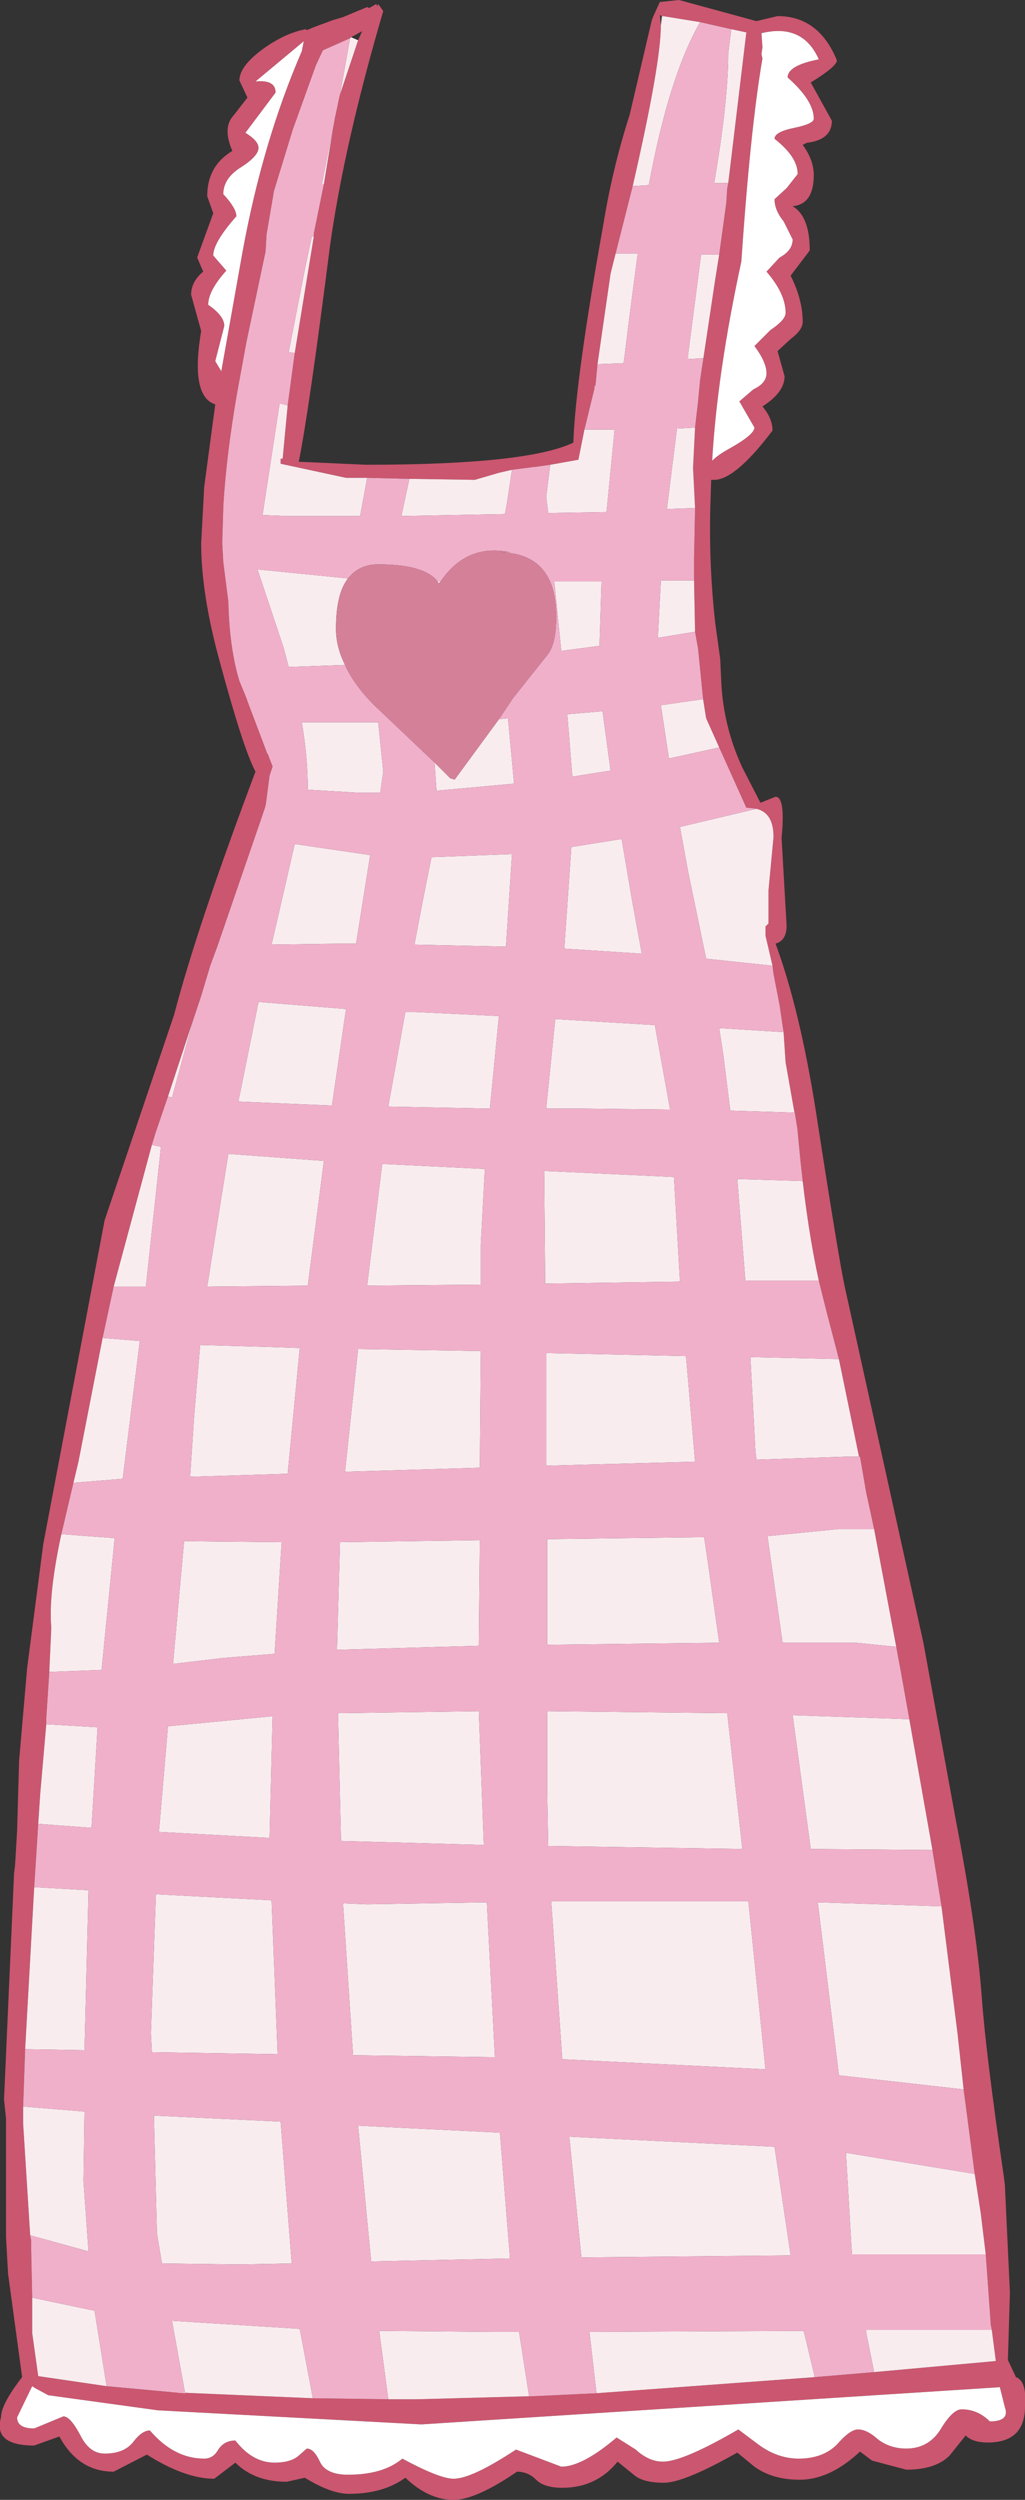
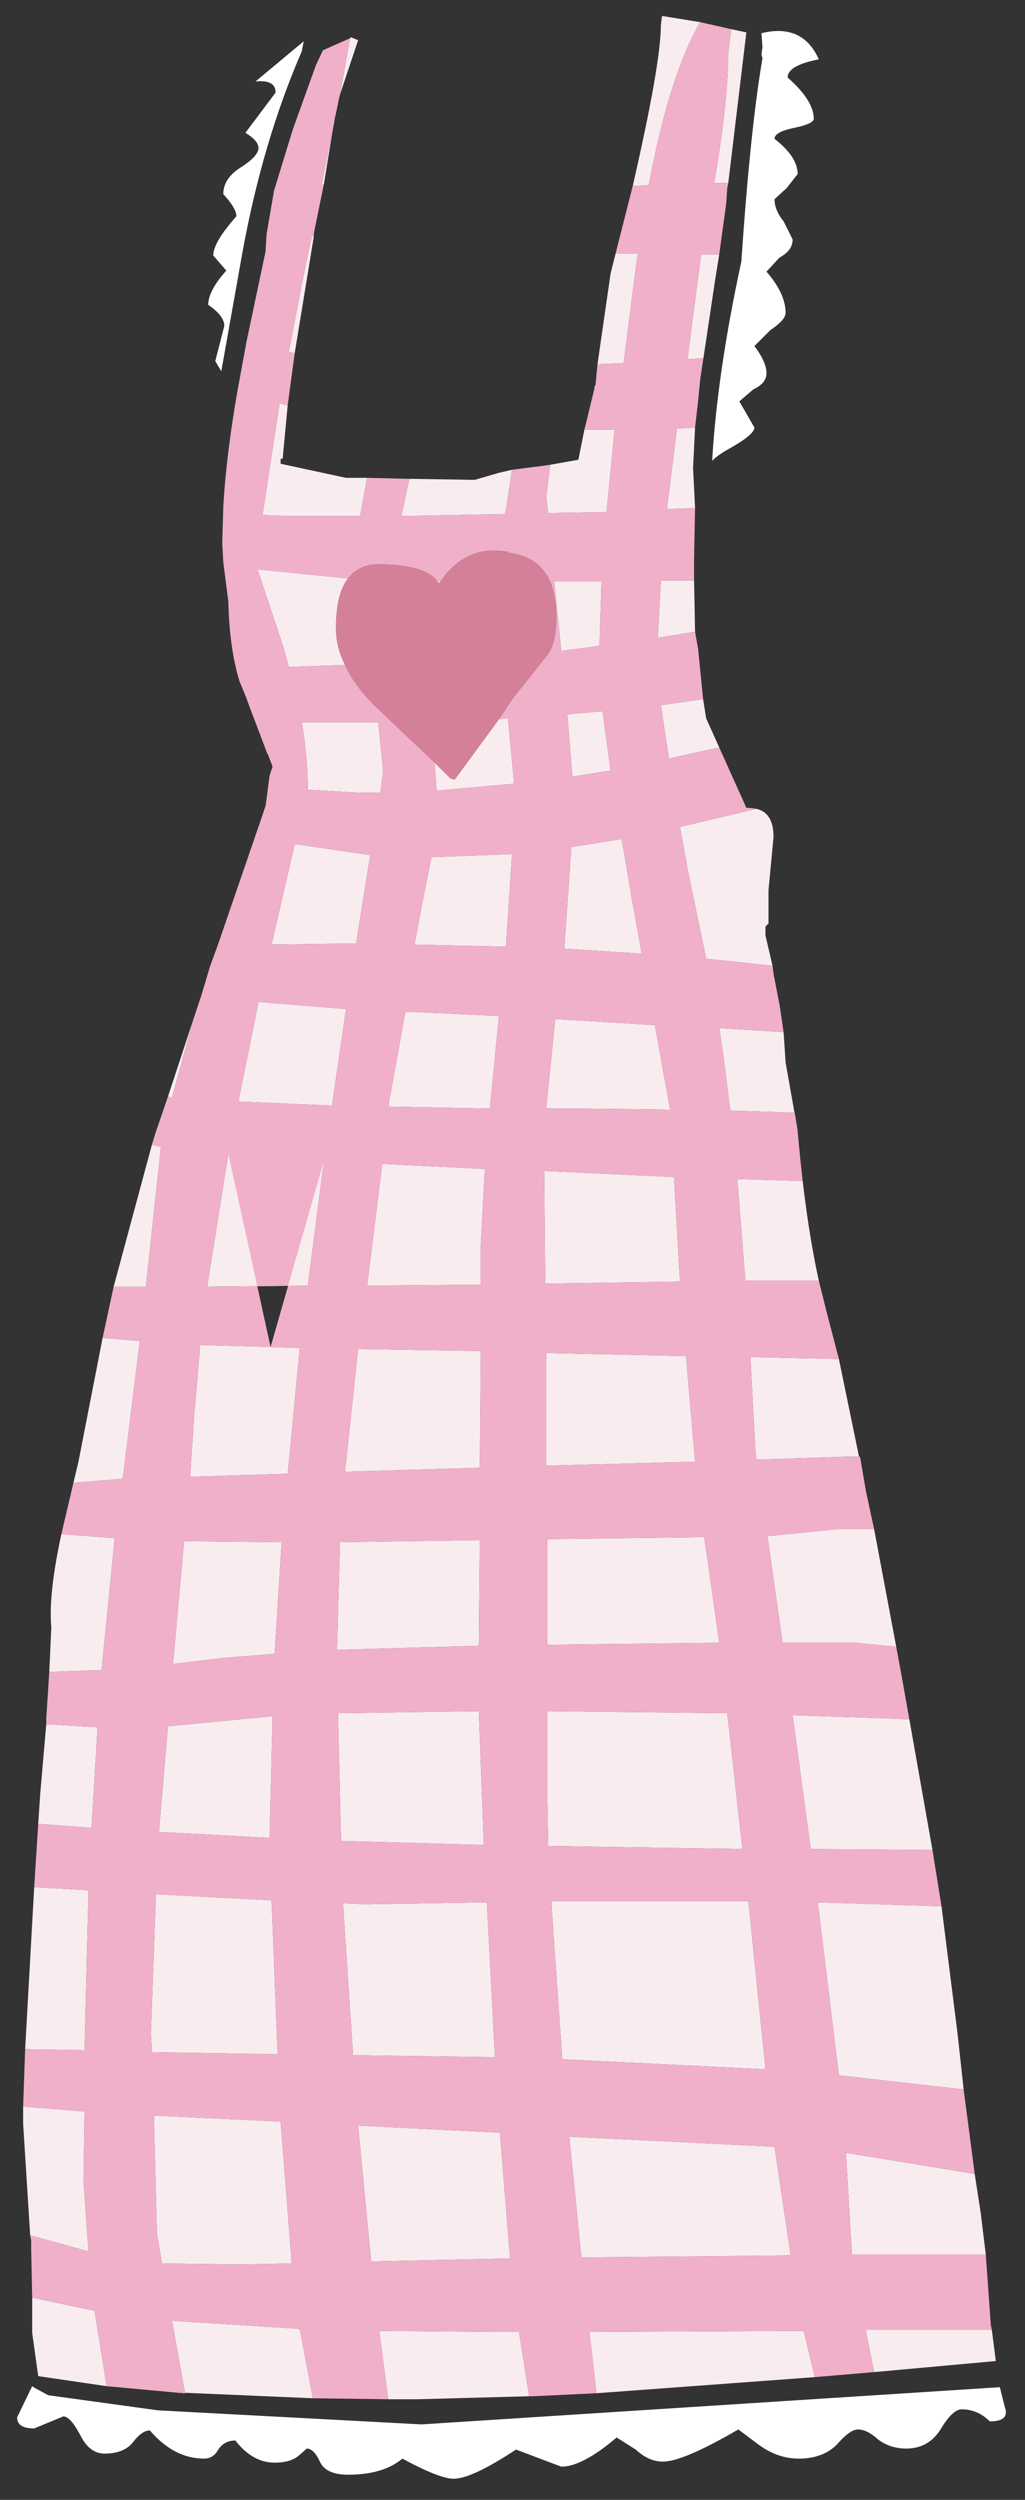
<svg xmlns="http://www.w3.org/2000/svg" height="124.25px" width="50.95px">
  <rect width="100%" height="100%" fill="#333333" stroke="none" />
  <g transform="matrix(1.0, 0.0, 0.0, 1.0, 21.55, 80.15)">
    <path d="M11.4 -79.35 L11.3 -78.9 11.35 -79.35 11.4 -79.35" fill="#e8ebec" fill-rule="evenodd" stroke="none" />
    <path d="M-7.05 -52.95 L-7.0 -52.9 -7.1 -52.9 -7.05 -52.95" fill="#fbfbfb" fill-rule="evenodd" stroke="none" />
-     <path d="M14.8 -78.7 L13.25 -79.05 11.4 -79.35 11.35 -79.35 11.25 -79.4 11.3 -78.9 Q11.3 -77.0 9.9 -70.9 L9.05 -67.55 8.8 -66.55 8.15 -62.05 8.05 -61.0 8.0 -60.95 8.0 -60.85 7.6 -59.2 7.5 -58.8 7.2 -57.3 5.8 -57.05 5.1 -56.95 5.05 -56.95 3.9 -56.8 3.25 -56.65 2.05 -56.3 -1.2 -56.35 -3.3 -56.4 -4.35 -56.4 -7.6 -57.1 -7.6 -57.35 -7.5 -57.35 -7.25 -60.0 -6.9 -62.6 -5.95 -68.4 -5.95 -68.55 -5.45 -71.0 -5.0 -73.75 -4.95 -74.0 -4.9 -74.3 -4.8 -74.75 -4.7 -75.25 -4.65 -75.45 -3.75 -78.15 -3.55 -78.6 -4.1 -78.3 -4.15 -78.25 -5.5 -77.65 -5.85 -76.9 -7.0 -73.7 -7.95 -70.6 -7.95 -70.55 -8.3 -68.5 -8.35 -67.65 -9.3 -63.15 -9.75 -60.7 Q-10.3 -57.55 -10.45 -55.0 L-10.45 -54.95 -10.5 -53.3 -10.5 -53.1 -10.45 -52.2 -10.2 -50.25 Q-10.15 -47.95 -9.65 -46.3 L-9.3 -45.45 -9.25 -45.3 -9.1 -44.9 -8.55 -43.45 -8.25 -42.65 -8.25 -42.7 -8.0 -42.05 -8.15 -41.6 -8.3 -40.45 -8.35 -40.1 -8.55 -39.5 -10.75 -33.1 -11.1 -32.15 -11.55 -30.65 -11.95 -29.45 -13.2 -25.65 -13.8 -23.9 -14.0 -23.25 -15.9 -16.2 -16.45 -13.65 -17.65 -7.5 -17.9 -6.45 -18.5 -3.9 Q-19.15 -0.9 -19.0 0.75 L-19.1 2.95 -19.25 5.25 -19.25 5.55 -19.55 9.0 -19.65 10.5 -19.85 13.65 -20.3 21.7 -20.4 24.55 -20.4 25.4 -20.05 30.95 -20.0 31.2 -20.0 31.55 -20.0 31.65 -19.95 34.05 -19.95 35.8 -19.65 37.95 -16.25 38.45 -13.0 38.75 -6.0 39.05 -2.25 39.1 -0.8 39.1 4.75 38.95 4.95 38.95 8.1 38.8 18.95 38.0 21.9 37.75 27.95 37.2 27.75 35.65 27.7 35.4 27.45 31.9 27.2 29.85 26.9 27.9 26.35 23.7 26.05 20.95 25.25 14.6 24.8 11.8 23.65 5.3 23.25 3.05 23.0 1.7 21.9 -4.15 21.5 -6.0 21.2 -7.75 21.15 -7.75 20.15 -12.6 19.55 -14.9 19.15 -16.5 Q18.6 -19.0 18.25 -22.35 L18.1 -23.9 18.1 -23.95 17.5 -27.35 17.4 -28.85 17.2 -30.2 16.9 -31.75 16.85 -32.15 16.5 -33.65 16.5 -34.1 16.65 -34.25 16.65 -35.9 16.9 -38.55 Q16.9 -39.75 16.05 -39.95 L15.65 -40.0 15.55 -40.0 14.2 -43.0 13.55 -44.45 13.4 -45.4 13.15 -47.9 13.0 -48.75 12.95 -51.3 12.95 -52.4 13.0 -54.9 12.9 -56.9 13.0 -58.9 13.15 -60.2 13.25 -61.25 14.0 -66.25 14.2 -67.5 14.55 -70.05 14.6 -70.8 14.65 -71.05 15.55 -78.55 15.5 -78.55 14.8 -78.7 M10.95 -79.4 L11.25 -80.05 12.2 -80.15 16.05 -79.1 17.1 -79.35 Q19.15 -79.35 20.05 -77.15 20.05 -76.85 18.75 -76.05 L19.8 -74.15 Q19.8 -73.2 18.55 -73.05 L18.35 -72.95 Q18.9 -72.2 18.9 -71.45 18.9 -70.0 17.85 -69.9 18.7 -69.4 18.7 -67.7 L17.75 -66.45 Q18.35 -65.25 18.35 -64.15 18.35 -63.75 17.75 -63.3 L17.1 -62.7 17.45 -61.45 Q17.45 -60.65 16.35 -59.95 16.85 -59.35 16.85 -58.75 15.0 -56.3 13.95 -56.3 L13.8 -56.3 13.75 -54.65 Q13.7 -51.9 14.0 -49.2 L14.25 -47.4 14.3 -46.3 Q14.4 -44.05 15.35 -42.0 L16.25 -40.25 17.0 -40.55 Q17.5 -40.55 17.3 -38.5 L17.55 -34.15 Q17.55 -33.4 17.0 -33.25 18.2 -30.0 19.0 -24.95 20.15 -17.5 20.45 -16.15 L24.35 1.5 25.95 10.25 Q27.0 15.7 27.25 19.1 27.45 21.9 28.35 28.05 L28.4 28.45 28.65 33.8 28.55 37.15 28.95 38.0 Q29.5 38.2 29.4 39.45 29.4 41.25 27.55 41.25 26.8 41.25 26.45 40.9 L25.65 41.9 Q24.95 42.6 23.5 42.6 L21.8 42.15 21.2 41.7 Q19.7 43.1 18.2 43.1 16.85 43.1 15.95 42.45 L15.1 41.75 Q12.45 43.25 11.45 43.25 10.4 43.25 9.95 42.85 L9.15 42.2 Q8.1 43.5 6.4 43.5 5.5 43.5 5.1 43.1 4.7 42.7 4.15 42.7 2.1 44.1 1.0 44.1 -0.25 44.1 -1.4 43.0 -2.5 43.8 -4.2 43.8 -5.1 43.8 -6.4 43.0 L-7.3 43.2 Q-8.9 43.2 -9.85 42.25 L-10.9 43.05 Q-12.35 43.05 -14.25 41.85 L-15.9 42.7 Q-17.65 42.7 -18.6 40.95 L-19.85 41.4 Q-21.9 41.4 -21.5 40.0 -21.5 39.35 -20.45 38.0 L-21.15 32.85 -21.25 31.05 -21.25 25.15 -21.35 24.2 -20.85 12.95 -20.8 12.55 -20.7 10.85 -20.6 7.35 -20.2 2.75 -19.4 -3.4 -16.35 -19.5 -12.9 -29.7 Q-11.75 -34.1 -8.85 -41.8 -9.45 -42.9 -10.65 -47.35 -11.55 -50.65 -11.55 -53.15 L-11.4 -55.95 -10.85 -60.05 Q-12.1 -60.45 -11.55 -63.7 L-12.05 -65.5 Q-12.05 -66.15 -11.45 -66.65 L-11.75 -67.35 -10.95 -69.55 -11.25 -70.4 Q-11.25 -71.9 -10.0 -72.65 -10.5 -73.8 -9.95 -74.4 L-9.25 -75.3 -9.65 -76.15 Q-9.65 -76.85 -8.5 -77.7 -7.4 -78.5 -6.35 -78.7 L-6.3 -78.65 -5.95 -78.8 -5.0 -79.15 -4.5 -79.3 -3.3 -79.8 -3.2 -79.75 -2.85 -79.95 -2.8 -79.85 -2.75 -79.95 -2.5 -79.6 Q-4.45 -72.95 -5.15 -67.9 -6.2 -59.65 -6.7 -57.2 L-3.35 -57.05 Q4.65 -57.05 6.95 -58.15 7.05 -61.25 8.45 -69.05 8.9 -71.8 9.75 -74.45 L10.85 -79.15 10.95 -79.4 M16.3 -78.5 L16.35 -77.8 16.3 -77.45 16.35 -77.25 Q15.75 -73.75 15.3 -67.15 14.1 -61.6 13.85 -57.25 14.15 -57.55 14.7 -57.85 15.95 -58.55 15.95 -58.9 L15.2 -60.2 15.9 -60.8 Q16.55 -61.1 16.55 -61.6 16.55 -62.15 15.95 -62.95 L16.75 -63.75 Q17.5 -64.25 17.5 -64.6 17.5 -65.55 16.55 -66.65 L17.2 -67.35 Q17.85 -67.7 17.85 -68.25 L17.4 -69.15 Q16.95 -69.7 16.95 -70.25 L17.55 -70.8 18.1 -71.5 Q18.1 -72.35 16.95 -73.25 16.95 -73.6 17.95 -73.8 18.9 -74.0 18.9 -74.25 18.9 -75.15 17.6 -76.3 17.6 -76.9 19.15 -77.2 18.35 -79.0 16.3 -78.5 M10.05 41.6 Q10.7 42.2 11.4 42.2 12.4 42.2 15.15 40.6 L16.15 41.35 Q17.1 42.05 18.15 42.05 19.35 42.05 20.05 41.35 20.7 40.6 21.1 40.6 21.55 40.6 22.1 41.1 22.7 41.55 23.5 41.55 24.6 41.55 25.2 40.6 25.8 39.6 26.25 39.6 27.05 39.6 27.65 40.2 28.65 40.2 28.4 39.5 L28.15 38.5 -0.6 40.35 -13.7 39.65 -19.15 38.9 -19.8 38.55 -19.95 38.45 -20.7 40.0 Q-20.7 40.55 -19.85 40.55 L-18.4 39.95 Q-18.05 39.95 -17.55 40.9 -17.1 41.8 -16.35 41.8 -15.4 41.8 -14.95 41.25 -14.5 40.65 -14.1 40.65 -12.9 42.05 -11.4 42.05 -10.95 42.05 -10.7 41.6 -10.4 41.15 -9.85 41.15 -9.0 42.25 -7.9 42.25 -7.1 42.25 -6.7 41.9 L-6.3 41.55 Q-5.95 41.55 -5.65 42.2 -5.35 42.85 -4.25 42.85 -2.5 42.85 -1.55 42.05 0.3 43.05 1.0 43.05 1.9 43.05 4.1 41.6 L6.35 42.45 Q7.4 42.45 9.1 41.0 L10.05 41.6 M-6.55 -77.6 L-6.45 -78.1 -8.85 -76.1 Q-7.85 -76.2 -7.85 -75.55 L-9.35 -73.55 Q-8.7 -73.15 -8.7 -72.8 -8.7 -72.4 -9.55 -71.85 -10.45 -71.3 -10.45 -70.5 -9.8 -69.8 -9.8 -69.4 -10.95 -68.1 -10.95 -67.45 L-10.3 -66.7 Q-11.2 -65.7 -11.2 -65.0 -10.4 -64.45 -10.4 -63.95 L-10.85 -62.2 -10.55 -61.7 -9.5 -67.6 Q-8.5 -73.1 -6.55 -77.6" fill="#cb566f" fill-rule="evenodd" stroke="none" />
    <path d="M13.25 -79.05 Q11.7 -76.35 10.7 -70.95 L9.9 -70.9 Q11.3 -77.0 11.3 -78.9 L11.4 -79.35 13.25 -79.05 M9.05 -67.55 L10.15 -67.55 9.75 -64.5 9.45 -62.1 8.15 -62.05 8.8 -66.55 9.05 -67.55 M7.5 -58.8 L8.25 -58.8 9.0 -58.8 8.6 -54.7 5.7 -54.65 5.6 -55.45 5.8 -57.05 7.2 -57.3 7.5 -58.8 M3.9 -56.8 L3.65 -55.15 3.55 -54.6 -1.6 -54.5 -1.2 -56.35 2.05 -56.3 3.25 -56.65 3.9 -56.8 M-3.3 -56.4 L-3.65 -54.5 -7.25 -54.5 -8.5 -54.55 -7.65 -60.1 -7.25 -60.0 -7.5 -57.35 -7.6 -57.35 -7.6 -57.1 -4.35 -56.4 -3.3 -56.4 M-6.9 -62.6 L-7.2 -62.65 -6.4 -66.75 -6.05 -68.4 -5.95 -68.4 -6.9 -62.6 M-5.45 -71.0 L-5.55 -71.0 -5.0 -73.75 -5.45 -71.0 M-4.65 -75.45 L-4.15 -78.25 -4.1 -78.3 -3.75 -78.15 -4.65 -75.45 M-11.95 -29.45 L-13.0 -25.6 -13.2 -25.65 -11.95 -29.45 M-14.0 -23.25 L-13.55 -23.15 -14.3 -16.2 -15.9 -16.2 -14.0 -23.25 M-16.45 -13.65 L-14.6 -13.5 -15.45 -6.65 -17.9 -6.45 -17.65 -7.5 -16.45 -13.65 M-18.5 -3.9 L-15.85 -3.7 -16.5 2.85 -19.1 2.95 -19.0 0.75 Q-19.15 -0.9 -18.5 -3.9 M-19.25 5.55 L-16.7 5.7 -17.0 10.7 -19.65 10.5 -19.55 9.0 -19.25 5.55 M-19.85 13.65 L-19.8 13.65 -17.15 13.8 -17.35 21.75 -20.3 21.7 -19.85 13.65 M-20.4 24.55 L-17.35 24.8 -17.4 28.25 -17.15 31.75 -20.05 30.95 -20.4 25.4 -20.4 24.55 M-19.95 34.05 L-16.85 34.7 -16.25 38.45 -19.65 37.95 -19.95 35.8 -19.95 34.05 M-13.0 38.75 L-12.35 38.8 -13.0 35.2 -6.65 35.6 -6.0 39.05 -13.0 38.75 M-2.25 39.1 L-2.7 35.7 3.0 35.75 4.25 35.75 4.75 38.95 -0.8 39.1 -2.25 39.1 M8.1 38.8 L7.75 35.75 18.4 35.7 18.95 38.0 8.1 38.8 M21.9 37.75 L21.5 35.75 21.5 35.65 27.75 35.65 27.95 37.2 21.9 37.75 M27.45 31.9 L20.8 31.9 20.75 31.1 20.5 26.85 26.9 27.9 27.2 29.85 27.45 31.9 M26.35 23.7 L20.15 23.0 19.1 14.4 25.25 14.6 26.05 20.95 26.35 23.7 M24.8 11.8 L18.75 11.75 17.85 5.1 23.65 5.3 24.8 11.8 M23.0 1.7 L21.0 1.5 17.35 1.5 16.6 -3.8 20.1 -4.15 21.9 -4.15 23.0 1.7 M21.15 -7.75 L20.5 -7.75 16.05 -7.6 16.0 -8.05 15.75 -12.7 20.15 -12.6 21.15 -7.75 M19.15 -16.5 L15.5 -16.5 15.1 -21.55 18.35 -21.45 18.25 -22.35 Q18.6 -19.0 19.15 -16.5 M18.1 -23.95 L17.95 -24.85 14.75 -24.95 14.4 -27.75 14.2 -29.05 17.4 -28.85 17.5 -27.35 18.1 -23.95 M16.85 -32.15 L13.55 -32.5 12.65 -36.85 12.25 -39.05 16.05 -39.95 Q16.9 -39.75 16.9 -38.55 L16.65 -35.9 16.65 -34.25 16.5 -34.1 16.5 -33.65 16.85 -32.15 M14.2 -43.0 L11.7 -42.45 11.3 -45.1 13.4 -45.4 13.55 -44.45 14.2 -43.0 M13.0 -48.75 L11.15 -48.45 11.3 -51.3 12.95 -51.3 13.0 -48.75 M13.0 -54.9 L11.6 -54.85 12.1 -58.85 13.0 -58.9 12.9 -56.9 13.0 -54.9 M13.25 -61.25 L13.4 -62.35 12.65 -62.3 12.65 -62.5 13.3 -67.5 14.2 -67.5 14.0 -66.25 13.25 -61.25 M14.65 -71.05 L13.95 -71.05 Q14.65 -75.15 14.65 -77.5 L14.8 -78.7 15.5 -78.55 15.55 -78.55 14.65 -71.05 M3.25 -44.4 L3.7 -44.45 4.0 -41.25 4.0 -41.2 0.15 -40.85 0.05 -42.25 0.85 -41.45 0.9 -41.45 1.05 -41.4 3.25 -44.4 M-4.4 -47.1 L-7.2 -47.0 -7.45 -47.95 -8.75 -51.85 -4.25 -51.4 Q-4.85 -50.65 -4.85 -48.9 -4.85 -48.0 -4.4 -47.1 M0.2 -51.25 L0.35 -51.25 0.25 -51.15 0.2 -51.25 M6.0 -51.25 L8.35 -51.25 8.25 -48.05 6.35 -47.8 6.0 -51.25 M6.65 -44.65 L8.4 -44.8 8.8 -41.85 6.9 -41.55 6.65 -44.65 M3.25 -29.65 L2.8 -25.05 -2.25 -25.15 -1.4 -29.85 -0.9 -29.85 3.25 -29.65 M7.5 -25.05 L5.6 -25.05 6.05 -29.5 11.0 -29.2 11.75 -25.05 11.75 -25.0 7.5 -25.05 M6.85 -38.05 L9.35 -38.45 9.85 -35.5 10.35 -32.75 6.5 -33.0 6.85 -38.05 M0.0 -37.55 L3.9 -37.7 3.6 -33.1 -0.95 -33.2 -0.5 -35.55 -0.1 -37.55 0.0 -37.55 M11.95 -21.65 L12.25 -16.45 5.55 -16.35 5.5 -21.95 11.95 -21.65 M2.35 -13.0 L2.3 -7.2 -4.4 -7.0 -3.75 -13.1 2.35 -13.0 M13.0 -7.5 L5.6 -7.3 5.6 -12.9 12.55 -12.75 13.0 -7.5 M13.45 -3.75 L13.6 -2.75 14.2 1.5 5.65 1.6 5.65 -3.65 13.45 -3.75 M2.35 -18.3 L2.35 -16.3 -3.3 -16.25 -2.55 -22.3 2.55 -22.05 2.35 -18.3 M3.3 25.85 L3.8 32.1 -3.1 32.25 -3.75 25.5 3.3 25.85 M16.95 26.55 L17.75 31.95 7.35 32.05 6.75 26.05 16.95 26.55 M2.65 14.4 L3.05 22.1 -4.0 22.0 -4.5 14.45 -3.3 14.5 2.65 14.4 M6.4 22.2 L5.85 14.35 15.65 14.35 16.5 22.7 6.4 22.2 M2.25 4.9 L2.5 11.55 -4.6 11.35 -4.75 5.0 2.25 4.9 M14.6 5.0 L15.35 11.75 5.7 11.6 5.65 9.0 5.65 4.9 14.6 5.0 M2.3 -3.6 L2.25 1.65 -4.8 1.85 -4.65 -3.5 2.3 -3.6 M-6.9 -38.2 L-3.15 -37.65 -3.85 -33.25 -4.5 -33.25 -8.05 -33.2 -6.9 -38.2 M-3.1 -44.25 L-2.75 -44.25 -2.5 -41.8 -2.65 -40.75 -3.75 -40.75 -6.25 -40.9 Q-6.25 -42.5 -6.55 -44.25 L-3.1 -44.25 M-5.45 -22.45 L-6.25 -16.25 -11.25 -16.2 -10.2 -22.8 -5.45 -22.45 M-8.1 -13.2 L-6.65 -13.15 -7.25 -6.9 -12.1 -6.75 -11.9 -9.75 -11.6 -13.3 -8.1 -13.2 M-9.7 -25.4 L-8.7 -30.35 -4.35 -30.0 -5.05 -25.2 -9.7 -25.4 M-8.0 5.15 L-8.15 11.2 -13.65 10.9 -13.2 5.65 -8.0 5.15 M-12.4 -3.55 L-7.55 -3.5 -7.9 2.05 -10.4 2.25 -12.95 2.55 -12.4 -3.55 M-7.05 32.35 L-9.7 32.4 -13.5 32.35 -13.75 30.85 -13.9 25.0 -7.6 25.3 -7.05 32.35 M-14.0 21.85 L-14.05 20.9 -13.8 14.0 -8.05 14.3 -7.75 21.95 -14.0 21.85" fill="#f9ecef" fill-rule="evenodd" stroke="none" />
    <path d="M16.3 -78.5 Q18.35 -79.0 19.15 -77.2 17.6 -76.9 17.6 -76.3 18.9 -75.15 18.9 -74.25 18.9 -74.0 17.95 -73.8 16.95 -73.6 16.95 -73.25 18.1 -72.35 18.1 -71.5 L17.55 -70.8 16.95 -70.25 Q16.95 -69.7 17.4 -69.15 L17.85 -68.25 Q17.85 -67.7 17.2 -67.35 L16.55 -66.65 Q17.5 -65.55 17.5 -64.6 17.5 -64.25 16.75 -63.75 L15.95 -62.95 Q16.55 -62.15 16.55 -61.6 16.55 -61.1 15.9 -60.8 L15.2 -60.2 15.95 -58.9 Q15.95 -58.55 14.7 -57.85 14.15 -57.55 13.85 -57.25 14.1 -61.6 15.3 -67.15 15.75 -73.75 16.35 -77.25 L16.3 -77.45 16.35 -77.8 16.3 -78.5 M10.05 41.6 L9.1 41.0 Q7.4 42.45 6.35 42.45 L4.1 41.6 Q1.9 43.05 1.0 43.05 0.3 43.05 -1.55 42.05 -2.5 42.85 -4.25 42.85 -5.35 42.85 -5.65 42.2 -5.95 41.55 -6.3 41.55 L-6.7 41.9 Q-7.1 42.25 -7.9 42.25 -9.0 42.25 -9.85 41.15 -10.4 41.15 -10.7 41.6 -10.95 42.05 -11.4 42.05 -12.9 42.05 -14.1 40.65 -14.5 40.65 -14.95 41.25 -15.4 41.8 -16.35 41.8 -17.1 41.8 -17.55 40.9 -18.05 39.95 -18.4 39.95 L-19.85 40.55 Q-20.7 40.55 -20.7 40.0 L-19.95 38.45 -19.8 38.55 -19.15 38.9 -13.7 39.65 -0.6 40.35 28.15 38.5 28.4 39.5 Q28.65 40.2 27.65 40.2 27.05 39.6 26.25 39.6 25.8 39.6 25.2 40.6 24.6 41.55 23.5 41.55 22.7 41.55 22.1 41.1 21.55 40.6 21.1 40.6 20.7 40.6 20.05 41.35 19.35 42.05 18.15 42.05 17.1 42.05 16.15 41.35 L15.15 40.6 Q12.4 42.2 11.4 42.2 10.7 42.2 10.05 41.6 M-6.55 -77.6 Q-8.5 -73.1 -9.5 -67.6 L-10.55 -61.7 -10.85 -62.2 -10.4 -63.95 Q-10.4 -64.45 -11.2 -65.0 -11.2 -65.7 -10.3 -66.7 L-10.95 -67.45 Q-10.95 -68.1 -9.8 -69.4 -9.8 -69.8 -10.45 -70.5 -10.45 -71.3 -9.55 -71.85 -8.7 -72.4 -8.7 -72.8 -8.7 -73.15 -9.35 -73.55 L-7.85 -75.55 Q-7.85 -76.2 -8.85 -76.1 L-6.45 -78.1 -6.55 -77.6" fill="#ffffff" fill-rule="evenodd" stroke="none" />
-     <path d="M13.25 -79.05 L14.8 -78.7 14.65 -77.5 Q14.65 -75.15 13.95 -71.05 L14.65 -71.05 14.6 -70.8 14.55 -70.05 14.2 -67.5 13.3 -67.5 12.65 -62.5 12.65 -62.3 13.4 -62.35 13.25 -61.25 13.15 -60.2 13.0 -58.9 12.1 -58.85 11.6 -54.85 13.0 -54.9 12.95 -52.4 12.95 -51.3 11.3 -51.3 11.15 -48.45 13.0 -48.75 13.15 -47.9 13.4 -45.4 11.3 -45.1 11.7 -42.45 14.2 -43.0 15.55 -40.0 15.65 -40.0 16.05 -39.95 12.25 -39.05 12.65 -36.85 13.55 -32.5 16.85 -32.15 16.9 -31.75 17.2 -30.2 17.4 -28.85 14.2 -29.05 14.4 -27.75 14.75 -24.95 17.95 -24.85 18.1 -23.95 18.1 -23.9 18.25 -22.35 18.35 -21.45 15.1 -21.55 15.5 -16.5 19.15 -16.5 19.55 -14.9 20.15 -12.6 15.75 -12.7 16.0 -8.05 16.05 -7.6 20.5 -7.75 21.15 -7.75 21.2 -7.75 21.5 -6.0 21.9 -4.15 20.1 -4.15 16.6 -3.8 17.35 1.5 21.0 1.5 23.0 1.7 23.25 3.05 23.65 5.3 17.85 5.1 18.75 11.75 24.8 11.8 25.25 14.6 19.1 14.4 20.15 23.0 26.35 23.7 26.9 27.9 20.5 26.85 20.75 31.1 20.8 31.9 27.45 31.9 27.7 35.4 27.75 35.65 21.5 35.65 21.5 35.75 21.9 37.75 18.95 38.0 18.4 35.7 7.75 35.75 8.1 38.8 4.95 38.95 4.75 38.95 4.25 35.75 3.0 35.75 -2.7 35.7 -2.25 39.1 -6.0 39.05 -6.65 35.6 -13.0 35.2 -12.35 38.8 -13.0 38.75 -16.25 38.45 -16.85 34.7 -19.95 34.05 -20.0 31.65 -20.0 31.55 -20.0 31.2 -20.05 30.95 -17.15 31.75 -17.4 28.25 -17.35 24.8 -20.4 24.55 -20.3 21.7 -17.35 21.75 -17.15 13.8 -19.8 13.65 -19.85 13.65 -19.65 10.5 -17.0 10.7 -16.7 5.7 -19.25 5.55 -19.25 5.25 -19.1 2.95 -16.5 2.85 -15.85 -3.7 -18.5 -3.9 -17.9 -6.45 -15.45 -6.65 -14.6 -13.5 -16.45 -13.65 -15.9 -16.2 -14.3 -16.2 -13.55 -23.15 -14.0 -23.25 -13.8 -23.9 -13.2 -25.65 -13.0 -25.6 -11.95 -29.45 -11.55 -30.65 -11.1 -32.15 -10.75 -33.1 -8.55 -39.5 -8.35 -40.1 -8.3 -40.45 -8.15 -41.6 -8.0 -42.05 -8.25 -42.7 -8.25 -42.65 -8.55 -43.45 -9.1 -44.9 -9.25 -45.3 -9.3 -45.45 -9.65 -46.3 Q-10.15 -47.95 -10.2 -50.25 L-10.45 -52.2 -10.5 -53.1 -10.5 -53.3 -10.45 -54.95 -10.45 -55.0 Q-10.3 -57.55 -9.75 -60.7 L-9.3 -63.15 -8.35 -67.65 -8.3 -68.5 -7.95 -70.55 -7.95 -70.6 -7.0 -73.7 -5.85 -76.9 -5.5 -77.65 -4.15 -78.25 -4.65 -75.45 -4.7 -75.25 -4.8 -74.75 -4.9 -74.3 -4.95 -74.0 -5.0 -73.75 -5.55 -71.0 -5.45 -71.0 -5.95 -68.55 -5.95 -68.4 -6.05 -68.4 -6.4 -66.75 -7.2 -62.65 -6.9 -62.6 -7.25 -60.0 -7.65 -60.1 -8.5 -54.55 -7.25 -54.5 -3.65 -54.5 -3.3 -56.4 -1.2 -56.35 -1.6 -54.5 3.55 -54.6 3.65 -55.15 3.9 -56.8 5.05 -56.95 5.1 -56.95 5.8 -57.05 5.6 -55.45 5.7 -54.65 8.6 -54.7 9.0 -58.8 8.25 -58.8 7.5 -58.8 7.6 -59.2 8.0 -60.85 8.0 -60.95 8.05 -61.0 8.15 -62.05 9.45 -62.1 9.75 -64.5 10.15 -67.55 9.05 -67.55 9.9 -70.9 10.7 -70.95 Q11.7 -76.35 13.25 -79.05 M3.25 -44.4 L3.95 -45.45 5.7 -47.65 Q6.1 -48.2 6.1 -49.5 6.1 -52.65 3.3 -52.7 L3.8 -52.7 Q1.65 -53.15 0.35 -51.25 L0.2 -51.25 Q-0.45 -52.1 -2.75 -52.1 -3.7 -52.1 -4.25 -51.4 L-8.75 -51.85 -7.45 -47.95 -7.2 -47.0 -4.4 -47.1 Q-3.95 -46.1 -2.95 -45.1 L0.05 -42.25 0.15 -40.85 4.0 -41.2 4.0 -41.25 3.7 -44.45 3.25 -44.4 M6.0 -51.25 L6.35 -47.8 8.25 -48.05 8.35 -51.25 6.0 -51.25 M6.65 -44.65 L6.9 -41.55 8.8 -41.85 8.4 -44.8 6.65 -44.65 M0.0 -37.55 L-0.1 -37.55 -0.5 -35.55 -0.95 -33.2 3.6 -33.1 3.9 -37.7 0.0 -37.55 M6.85 -38.05 L6.5 -33.0 10.35 -32.75 9.85 -35.5 9.35 -38.45 6.85 -38.05 M7.5 -25.05 L11.75 -25.0 11.75 -25.05 11.0 -29.2 6.05 -29.5 5.6 -25.05 7.5 -25.05 M3.25 -29.65 L-0.9 -29.85 -1.4 -29.85 -2.25 -25.15 2.8 -25.05 3.25 -29.65 M11.95 -21.65 L5.5 -21.95 5.55 -16.35 12.25 -16.45 11.95 -21.65 M2.35 -18.3 L2.55 -22.05 -2.55 -22.3 -3.3 -16.25 2.35 -16.3 2.35 -18.3 M13.45 -3.75 L5.65 -3.65 5.65 1.6 14.2 1.5 13.6 -2.75 13.45 -3.75 M13.0 -7.5 L12.55 -12.75 5.6 -12.9 5.6 -7.3 13.0 -7.5 M2.35 -13.0 L-3.75 -13.1 -4.4 -7.0 2.3 -7.2 2.35 -13.0 M14.6 5.0 L5.65 4.9 5.65 9.0 5.7 11.6 15.35 11.75 14.6 5.0 M2.25 4.9 L-4.75 5.0 -4.6 11.35 2.5 11.55 2.25 4.9 M6.4 22.2 L16.5 22.7 15.65 14.35 5.85 14.35 6.4 22.2 M2.65 14.4 L-3.3 14.5 -4.5 14.45 -4.0 22.0 3.05 22.1 2.65 14.4 M16.95 26.55 L6.75 26.05 7.35 32.05 17.75 31.95 16.95 26.55 M3.3 25.85 L-3.75 25.5 -3.1 32.25 3.8 32.1 3.3 25.85 M2.3 -3.6 L-4.65 -3.5 -4.8 1.85 2.25 1.65 2.3 -3.6 M-7.05 -52.95 L-7.1 -52.9 -7.0 -52.9 -7.05 -52.95 M-3.1 -44.25 L-6.55 -44.25 Q-6.25 -42.5 -6.25 -40.9 L-3.75 -40.75 -2.65 -40.75 -2.5 -41.8 -2.75 -44.25 -3.1 -44.25 M-6.9 -38.2 L-8.05 -33.2 -4.5 -33.25 -3.85 -33.25 -3.15 -37.65 -6.9 -38.2 M-9.7 -25.4 L-5.05 -25.2 -4.35 -30.0 -8.7 -30.35 -9.7 -25.4 M-8.1 -13.2 L-11.6 -13.3 -11.9 -9.75 -12.1 -6.75 -7.25 -6.9 -6.65 -13.15 -8.1 -13.2 M-5.45 -22.45 L-10.2 -22.8 -11.25 -16.2 -6.25 -16.25 -5.45 -22.45 M-12.4 -3.55 L-12.95 2.55 -10.4 2.25 -7.9 2.05 -7.55 -3.5 -12.4 -3.55 M-8.0 5.15 L-13.2 5.65 -13.65 10.9 -8.15 11.2 -8.0 5.15 M-14.0 21.85 L-7.75 21.95 -8.05 14.3 -13.8 14.0 -14.05 20.9 -14.0 21.85 M-7.05 32.35 L-7.6 25.3 -13.9 25.0 -13.75 30.85 -13.5 32.35 -9.7 32.4 -7.05 32.35" fill="#f0b0ca" fill-rule="evenodd" stroke="none" />
+     <path d="M13.25 -79.05 L14.8 -78.7 14.65 -77.5 Q14.65 -75.15 13.95 -71.05 L14.65 -71.05 14.6 -70.8 14.55 -70.05 14.2 -67.5 13.3 -67.5 12.65 -62.5 12.65 -62.3 13.4 -62.35 13.25 -61.25 13.15 -60.2 13.0 -58.9 12.1 -58.85 11.6 -54.85 13.0 -54.9 12.95 -52.4 12.95 -51.3 11.3 -51.3 11.15 -48.45 13.0 -48.75 13.15 -47.9 13.4 -45.4 11.3 -45.1 11.7 -42.45 14.2 -43.0 15.55 -40.0 15.65 -40.0 16.05 -39.95 12.25 -39.05 12.65 -36.85 13.55 -32.5 16.85 -32.15 16.9 -31.75 17.2 -30.2 17.4 -28.85 14.2 -29.05 14.4 -27.75 14.75 -24.95 17.95 -24.85 18.1 -23.95 18.1 -23.9 18.25 -22.35 18.35 -21.45 15.1 -21.55 15.5 -16.5 19.15 -16.5 19.55 -14.9 20.15 -12.6 15.75 -12.7 16.0 -8.05 16.05 -7.6 20.5 -7.75 21.15 -7.75 21.2 -7.75 21.5 -6.0 21.9 -4.15 20.1 -4.15 16.6 -3.8 17.35 1.5 21.0 1.5 23.0 1.7 23.25 3.05 23.65 5.3 17.85 5.1 18.75 11.75 24.8 11.8 25.25 14.6 19.1 14.4 20.15 23.0 26.35 23.7 26.9 27.9 20.5 26.85 20.75 31.1 20.8 31.9 27.45 31.9 27.7 35.4 27.75 35.65 21.5 35.65 21.5 35.75 21.9 37.75 18.95 38.0 18.4 35.7 7.75 35.75 8.1 38.8 4.95 38.95 4.75 38.95 4.25 35.75 3.0 35.75 -2.7 35.7 -2.25 39.1 -6.0 39.05 -6.65 35.6 -13.0 35.2 -12.35 38.8 -13.0 38.75 -16.25 38.45 -16.85 34.7 -19.95 34.05 -20.0 31.65 -20.0 31.55 -20.0 31.2 -20.05 30.95 -17.15 31.75 -17.4 28.25 -17.35 24.8 -20.4 24.55 -20.3 21.7 -17.35 21.75 -17.15 13.8 -19.8 13.65 -19.85 13.65 -19.65 10.5 -17.0 10.7 -16.7 5.7 -19.25 5.55 -19.25 5.25 -19.1 2.95 -16.5 2.85 -15.85 -3.7 -18.5 -3.9 -17.9 -6.45 -15.45 -6.65 -14.6 -13.5 -16.45 -13.65 -15.9 -16.2 -14.3 -16.2 -13.55 -23.15 -14.0 -23.25 -13.8 -23.9 -13.2 -25.65 -13.0 -25.6 -11.95 -29.45 -11.55 -30.65 -11.1 -32.15 -10.75 -33.1 -8.55 -39.5 -8.35 -40.1 -8.3 -40.45 -8.15 -41.6 -8.0 -42.05 -8.25 -42.7 -8.25 -42.65 -8.55 -43.45 -9.1 -44.9 -9.25 -45.3 -9.3 -45.45 -9.65 -46.3 Q-10.15 -47.95 -10.2 -50.25 L-10.45 -52.2 -10.5 -53.1 -10.5 -53.3 -10.45 -54.95 -10.45 -55.0 Q-10.3 -57.55 -9.75 -60.7 L-9.3 -63.15 -8.35 -67.65 -8.3 -68.5 -7.95 -70.55 -7.95 -70.6 -7.0 -73.7 -5.85 -76.9 -5.5 -77.65 -4.15 -78.25 -4.65 -75.45 -4.7 -75.25 -4.8 -74.75 -4.9 -74.3 -4.95 -74.0 -5.0 -73.75 -5.55 -71.0 -5.45 -71.0 -5.95 -68.55 -5.95 -68.4 -6.05 -68.4 -6.4 -66.75 -7.2 -62.65 -6.9 -62.6 -7.25 -60.0 -7.65 -60.1 -8.5 -54.55 -7.25 -54.5 -3.65 -54.5 -3.3 -56.4 -1.2 -56.35 -1.6 -54.5 3.55 -54.6 3.65 -55.15 3.9 -56.8 5.05 -56.95 5.1 -56.95 5.8 -57.05 5.6 -55.45 5.7 -54.65 8.6 -54.7 9.0 -58.8 8.25 -58.8 7.5 -58.8 7.6 -59.2 8.0 -60.85 8.0 -60.95 8.05 -61.0 8.15 -62.05 9.45 -62.1 9.75 -64.5 10.15 -67.55 9.05 -67.55 9.9 -70.9 10.7 -70.95 Q11.7 -76.35 13.25 -79.05 M3.25 -44.4 L3.95 -45.45 5.7 -47.65 Q6.1 -48.2 6.1 -49.5 6.1 -52.65 3.3 -52.7 L3.8 -52.7 Q1.65 -53.15 0.35 -51.25 L0.2 -51.25 Q-0.45 -52.1 -2.75 -52.1 -3.7 -52.1 -4.25 -51.4 L-8.75 -51.85 -7.45 -47.95 -7.2 -47.0 -4.4 -47.1 Q-3.95 -46.1 -2.95 -45.1 L0.05 -42.25 0.15 -40.85 4.0 -41.2 4.0 -41.25 3.7 -44.45 3.25 -44.4 M6.0 -51.25 L6.35 -47.8 8.25 -48.05 8.35 -51.25 6.0 -51.25 M6.65 -44.65 L6.9 -41.55 8.8 -41.85 8.4 -44.8 6.65 -44.65 M0.0 -37.55 L-0.1 -37.55 -0.5 -35.55 -0.95 -33.2 3.6 -33.1 3.9 -37.7 0.0 -37.55 M6.85 -38.05 L6.5 -33.0 10.35 -32.75 9.85 -35.5 9.35 -38.45 6.85 -38.05 M7.5 -25.05 L11.75 -25.0 11.75 -25.05 11.0 -29.2 6.05 -29.5 5.6 -25.05 7.5 -25.05 M3.25 -29.65 L-0.9 -29.85 -1.4 -29.85 -2.25 -25.15 2.8 -25.05 3.25 -29.65 M11.95 -21.65 L5.5 -21.95 5.55 -16.35 12.25 -16.45 11.95 -21.65 M2.35 -18.3 L2.55 -22.05 -2.55 -22.3 -3.3 -16.25 2.35 -16.3 2.35 -18.3 M13.45 -3.75 L5.65 -3.65 5.65 1.6 14.2 1.5 13.6 -2.75 13.45 -3.75 M13.0 -7.5 L12.55 -12.75 5.6 -12.9 5.6 -7.3 13.0 -7.5 M2.35 -13.0 L-3.75 -13.1 -4.4 -7.0 2.3 -7.2 2.35 -13.0 M14.6 5.0 L5.65 4.9 5.65 9.0 5.7 11.6 15.35 11.75 14.6 5.0 M2.25 4.9 L-4.75 5.0 -4.6 11.35 2.5 11.55 2.25 4.9 M6.4 22.2 L16.5 22.7 15.65 14.35 5.85 14.35 6.4 22.2 M2.65 14.4 L-3.3 14.5 -4.5 14.45 -4.0 22.0 3.05 22.1 2.65 14.4 M16.95 26.55 L6.75 26.05 7.35 32.05 17.75 31.95 16.95 26.55 M3.3 25.85 L-3.75 25.5 -3.1 32.25 3.8 32.1 3.3 25.85 M2.3 -3.6 L-4.65 -3.5 -4.8 1.85 2.25 1.65 2.3 -3.6 M-7.05 -52.95 L-7.1 -52.9 -7.0 -52.9 -7.05 -52.95 M-3.1 -44.25 L-6.55 -44.25 Q-6.25 -42.5 -6.25 -40.9 L-3.75 -40.75 -2.65 -40.75 -2.5 -41.8 -2.75 -44.25 -3.1 -44.25 M-6.9 -38.2 L-8.05 -33.2 -4.5 -33.25 -3.85 -33.25 -3.15 -37.65 -6.9 -38.2 M-9.7 -25.4 L-5.05 -25.2 -4.35 -30.0 -8.7 -30.35 -9.7 -25.4 M-8.1 -13.2 L-11.6 -13.3 -11.9 -9.75 -12.1 -6.75 -7.25 -6.9 -6.65 -13.15 -8.1 -13.2 L-10.2 -22.8 -11.25 -16.2 -6.25 -16.25 -5.45 -22.45 M-12.4 -3.55 L-12.95 2.55 -10.4 2.25 -7.9 2.05 -7.55 -3.5 -12.4 -3.55 M-8.0 5.15 L-13.2 5.65 -13.65 10.9 -8.15 11.2 -8.0 5.15 M-14.0 21.85 L-7.75 21.95 -8.05 14.3 -13.8 14.0 -14.05 20.9 -14.0 21.85 M-7.05 32.35 L-7.6 25.3 -13.9 25.0 -13.75 30.85 -13.5 32.35 -9.7 32.4 -7.05 32.35" fill="#f0b0ca" fill-rule="evenodd" stroke="none" />
    <path d="M0.35 -51.25 Q1.65 -53.15 3.8 -52.7 L3.3 -52.7 Q6.1 -52.65 6.1 -49.5 6.1 -48.2 5.7 -47.65 L3.95 -45.45 3.25 -44.4 1.05 -41.4 0.9 -41.45 0.85 -41.45 0.05 -42.25 -2.95 -45.1 Q-3.95 -46.1 -4.4 -47.1 -4.85 -48.0 -4.85 -48.9 -4.85 -50.65 -4.25 -51.4 -3.7 -52.1 -2.75 -52.1 -0.45 -52.1 0.2 -51.25 L0.25 -51.15 0.35 -51.25" fill="#d58099" fill-rule="evenodd" stroke="none" />
  </g>
</svg>